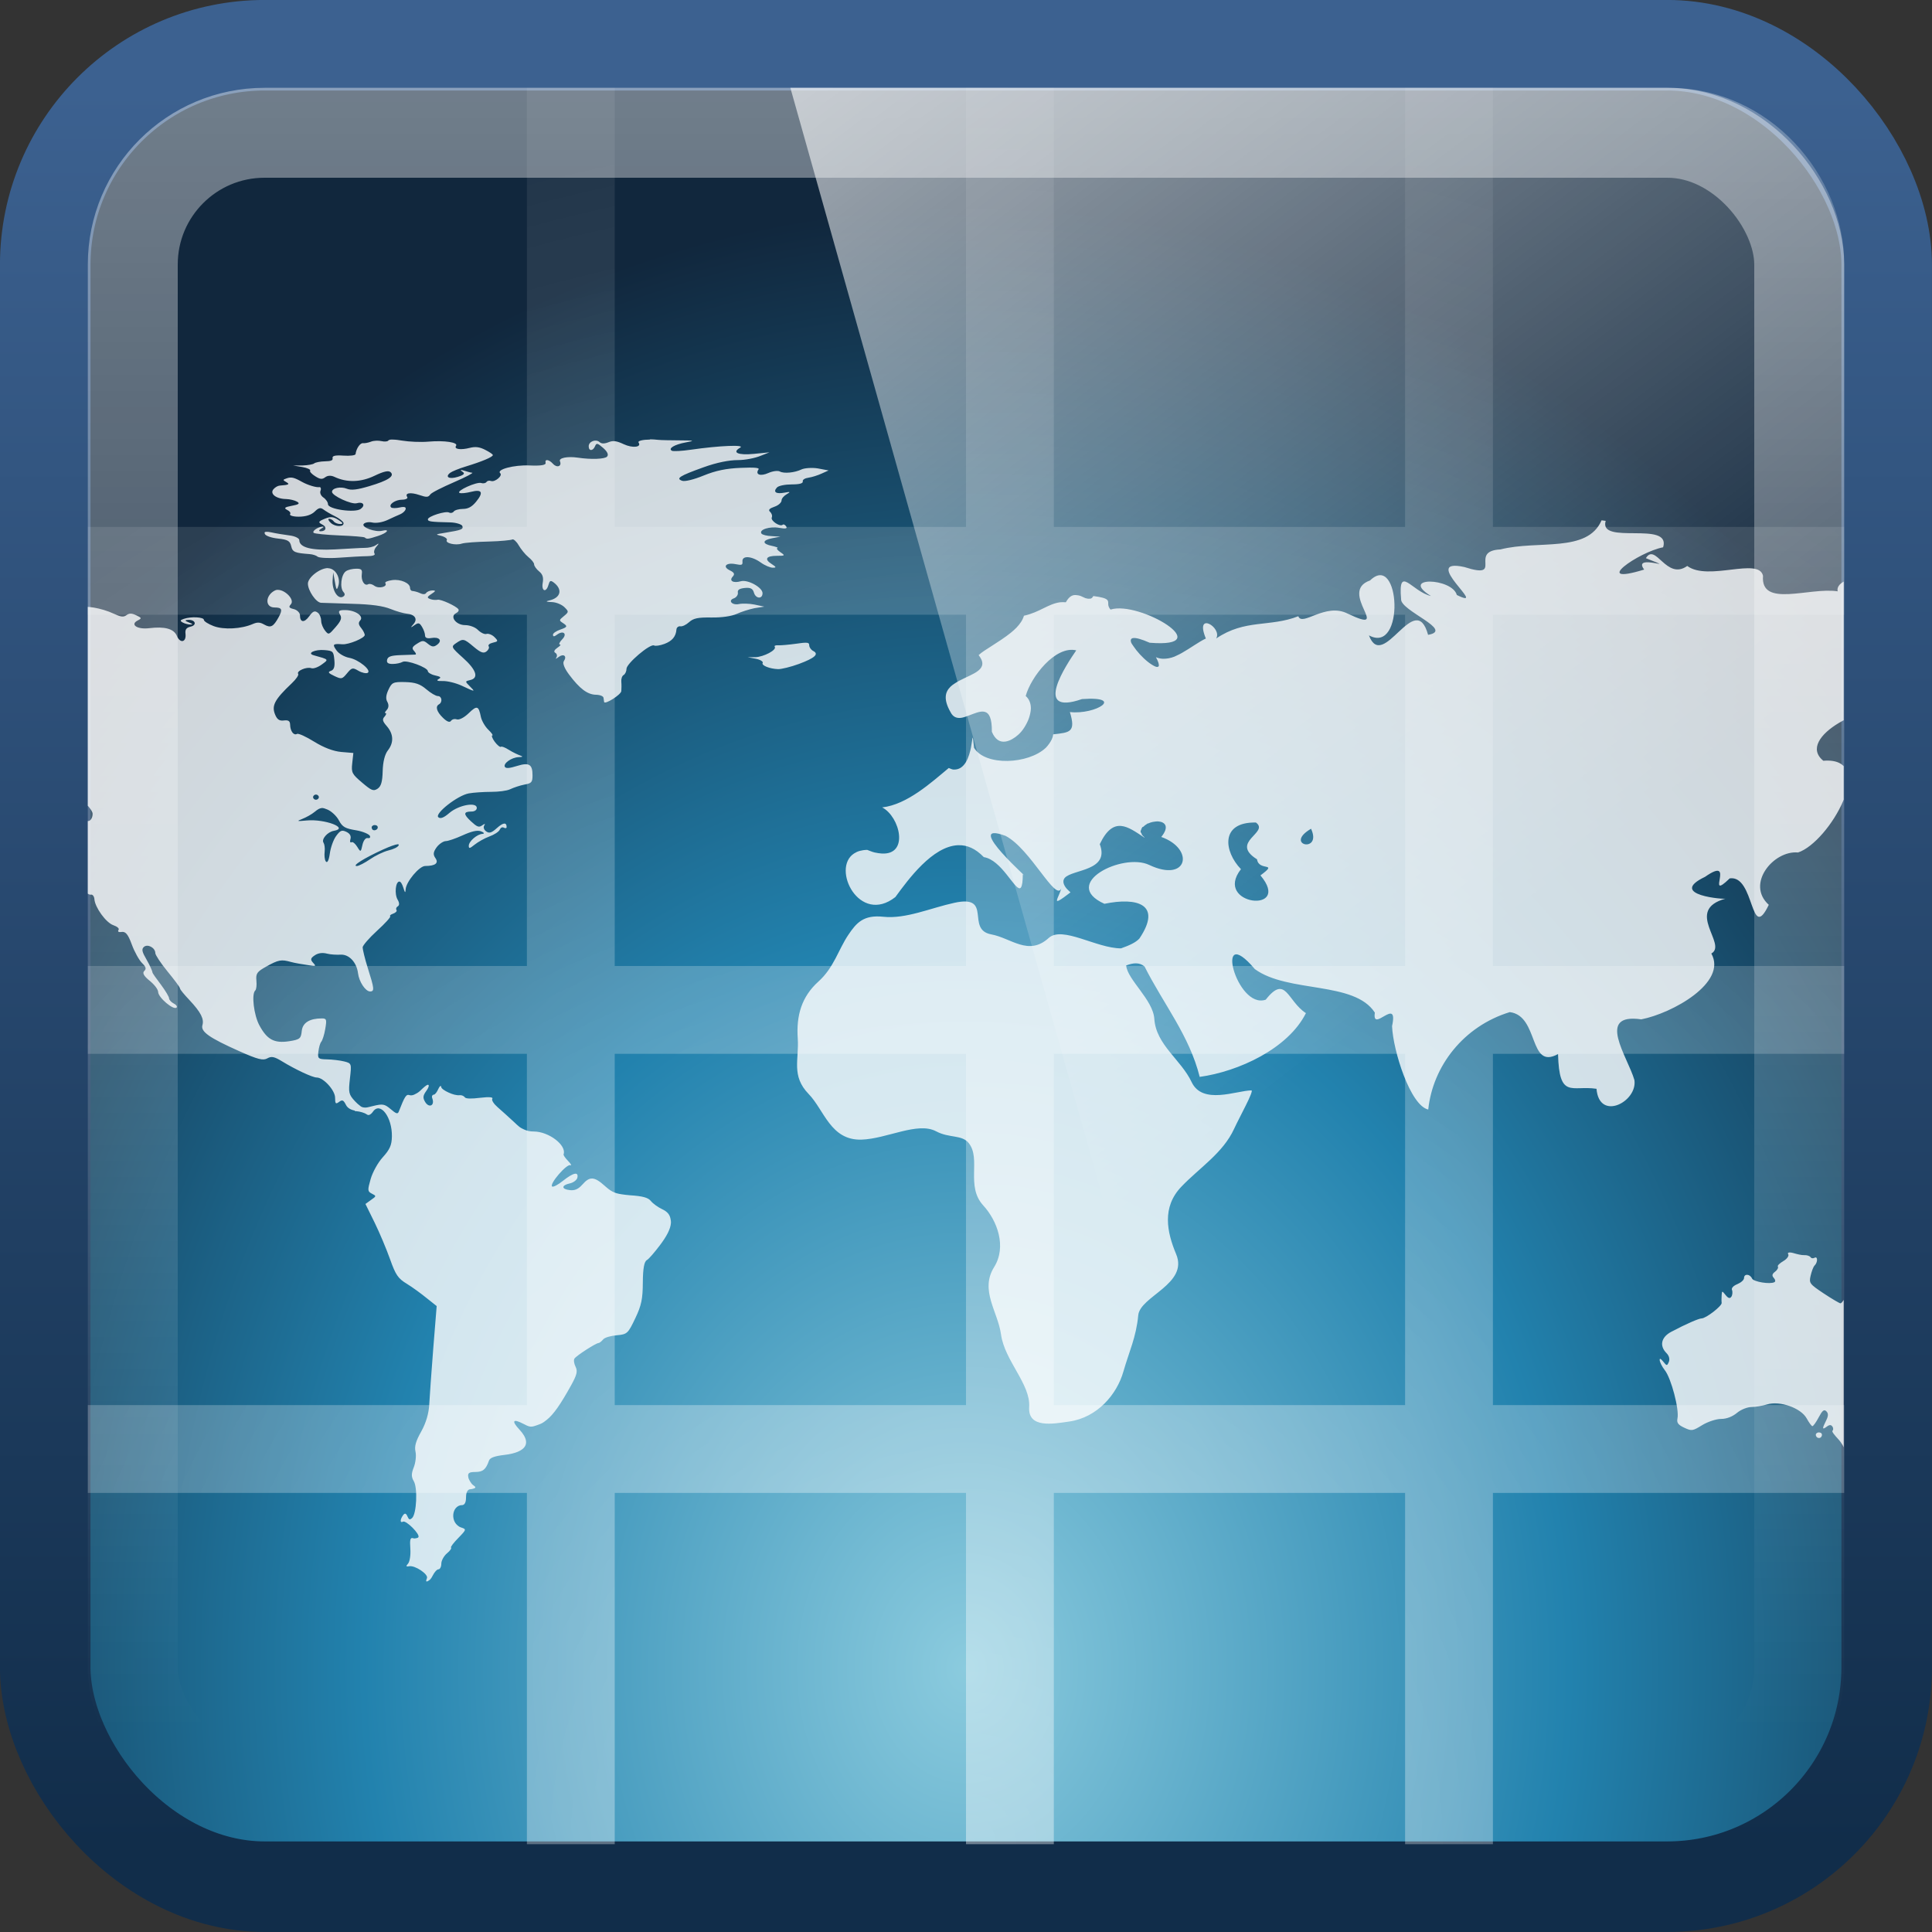
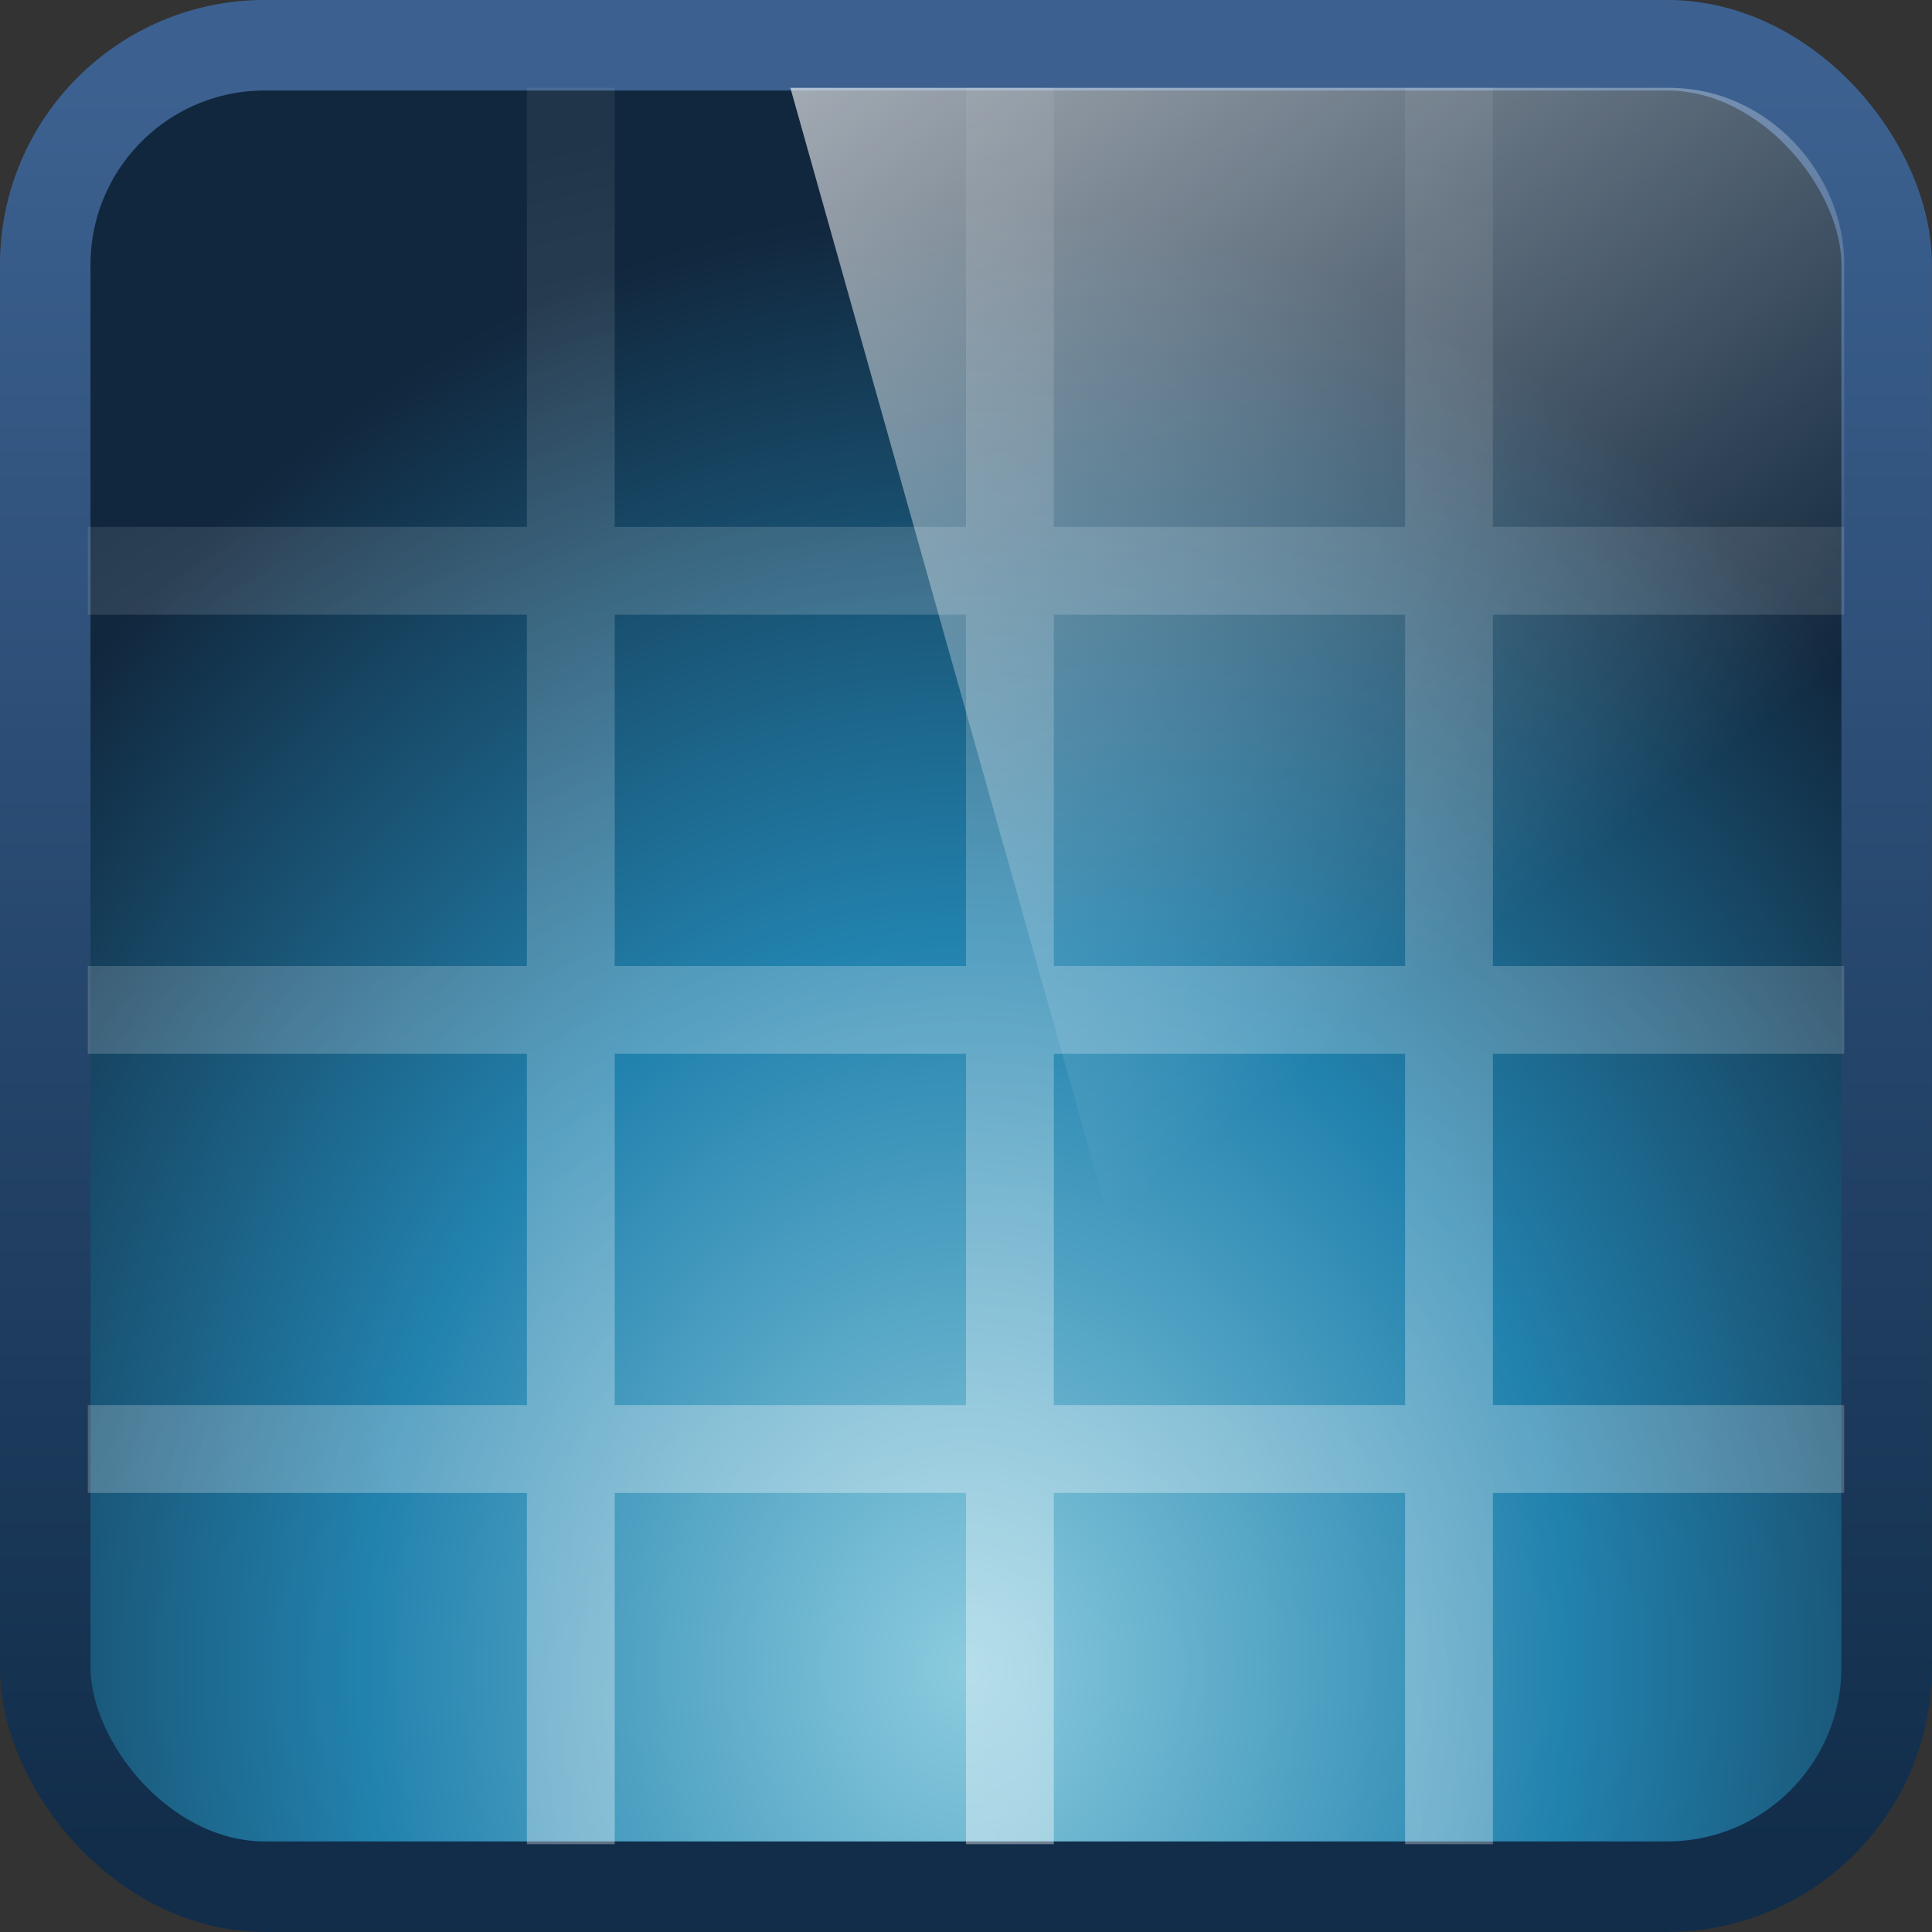
<svg xmlns="http://www.w3.org/2000/svg" xmlns:ns1="http://www.inkscape.org/namespaces/inkscape" xmlns:ns2="http://sodipodi.sourceforge.net/DTD/sodipodi-0.dtd" xmlns:xlink="http://www.w3.org/1999/xlink" width="22" height="22" id="svg4700" version="1.1" ns1:version="0.48.3.1 r9886" ns2:docname="web-browser.svg">
  <rect width="100%" height="100%" fill="#333333" stroke="none" />
  <defs id="defs4702">
    <linearGradient id="linearGradient4726">
      <stop style="stop-color:#ffffff;stop-opacity:0.673" offset="0" id="stop4728" />
      <stop style="stop-color:#ffffff;stop-opacity:0.108;" offset="1" id="stop4730" />
    </linearGradient>
    <filter id="filter3174" color-interpolation-filters="sRGB">
      <feGaussianBlur stdDeviation="1.71" id="feGaussianBlur3176" />
    </filter>
    <linearGradient gradientTransform="scale(1.006,0.994)" gradientUnits="userSpaceOnUse" id="ButtonShadow" y2="7.017" x2="45.448" y1="92.54" x1="45.448">
      <stop offset="0" style="stop-color:#000000;stop-opacity:1" id="stop3750" />
      <stop offset="1" style="stop-color:#000000;stop-opacity:0.588" id="stop3752" />
    </linearGradient>
    <filter id="filter3174-2" color-interpolation-filters="sRGB">
      <feGaussianBlur stdDeviation="1.71" id="feGaussianBlur3176-1" />
    </filter>
    <linearGradient gradientTransform="scale(1.006,0.994)" gradientUnits="userSpaceOnUse" id="ButtonShadow-9" y2="7.017" x2="45.448" y1="92.54" x1="45.448">
      <stop offset="0" style="stop-color:#000000;stop-opacity:1" id="stop3750-3" />
      <stop offset="1" style="stop-color:#000000;stop-opacity:0.588" id="stop3752-0" />
    </linearGradient>
    <linearGradient y2="25.487" y1="-5.714" x2="31.743" x1="8.211" id="linearGradient4594-3" gradientUnits="userSpaceOnUse">
      <stop id="stop37-5-1" stop-color="#fff" offset="0" />
      <stop id="stop39-0" stop-opacity="0" stop-color="#fff" offset="1" />
    </linearGradient>
    <linearGradient x1="45.448" y1="92.54" x2="45.448" y2="7.017" id="ButtonShadow-91" gradientUnits="userSpaceOnUse" gradientTransform="scale(1.006,0.994)">
      <stop id="stop3750-4" style="stop-color:#000000;stop-opacity:1" offset="0" />
      <stop id="stop3752-2" style="stop-color:#000000;stop-opacity:0.588" offset="1" />
    </linearGradient>
    <filter color-interpolation-filters="sRGB" id="filter3174-4">
      <feGaussianBlur id="feGaussianBlur3176-2" stdDeviation="1.71" />
    </filter>
    <linearGradient ns1:collect="always" xlink:href="#linearGradient4594-3" id="linearGradient4319" gradientUnits="userSpaceOnUse" gradientTransform="matrix(0.516,0,0,0.521,-0.139,23.877)" x1="8.211" y1="-5.714" x2="31.743" y2="25.487" />
    <linearGradient y2="40.857" x2="13.623" y1="3.836" x1="13.623" gradientTransform="matrix(0.999,0,0,1.035,-0.813,-0.395)" gradientUnits="userSpaceOnUse" id="linearGradient4146" xlink:href="#linearGradient4050-7" ns1:collect="always" />
    <clipPath id="clipPath4142" clipPathUnits="userSpaceOnUse">
      <rect width="38.976" height="38.976" ry="2" x="4.512" y="3.512" id="rect4144" style="opacity:0.5;color:#000000;fill:none;stroke:url(#linearGradient4146);stroke-width:1.024;stroke-linecap:butt;stroke-linejoin:miter;stroke-miterlimit:4;stroke-opacity:1;stroke-dasharray:none;stroke-dashoffset:0;marker:none;visibility:visible;display:inline;overflow:visible;enable-background:accumulate" rx="2" />
    </clipPath>
    <filter id="filter3174-3" color-interpolation-filters="sRGB">
      <feGaussianBlur stdDeviation="1.71" id="feGaussianBlur3176-4" />
    </filter>
    <linearGradient gradientTransform="scale(1.006,0.994)" gradientUnits="userSpaceOnUse" id="ButtonShadow-47" y2="7.017" x2="45.448" y1="92.54" x1="45.448">
      <stop offset="0" style="stop-color:#000000;stop-opacity:1" id="stop3750-8" />
      <stop offset="1" style="stop-color:#000000;stop-opacity:0.588" id="stop3752-96" />
    </linearGradient>
    <linearGradient x1="45.448" y1="92.54" x2="45.448" y2="7.017" id="ButtonShadow-4" gradientUnits="userSpaceOnUse" gradientTransform="scale(1.006,0.994)">
      <stop id="stop3750-7" style="stop-color:#000000;stop-opacity:1" offset="0" />
      <stop id="stop3752-9" style="stop-color:#000000;stop-opacity:0.588" offset="1" />
    </linearGradient>
    <filter color-interpolation-filters="sRGB" id="filter3174-9">
      <feGaussianBlur id="feGaussianBlur3176-7" stdDeviation="1.71" />
    </filter>
    <linearGradient id="linearGradient4050-7">
      <stop style="stop-color:#ffffff;stop-opacity:0.669;" offset="0" id="stop4052-6" />
      <stop style="stop-color:#ffffff;stop-opacity:0;" offset="1" id="stop4054-0" />
    </linearGradient>
    <linearGradient x1="45.448" y1="92.54" x2="45.448" y2="7.017" id="ButtonShadow-5" gradientUnits="userSpaceOnUse" gradientTransform="scale(1.006,0.994)">
      <stop id="stop3750-76" style="stop-color:#000000;stop-opacity:1" offset="0" />
      <stop id="stop3752-5" style="stop-color:#000000;stop-opacity:0.588" offset="1" />
    </linearGradient>
    <filter color-interpolation-filters="sRGB" id="filter3174-42">
      <feGaussianBlur id="feGaussianBlur3176-8" stdDeviation="1.71" />
    </filter>
    <linearGradient ns1:collect="always" xlink:href="#linearGradient4050-7-7" id="linearGradient4537-9" gradientUnits="userSpaceOnUse" gradientTransform="matrix(0.487,0,0,0.505,-0.624,25.069)" x1="13.623" y1="3.836" x2="13.623" y2="40.857" />
    <linearGradient id="linearGradient4050-7-7">
      <stop style="stop-color:#ffffff;stop-opacity:0.669;" offset="0" id="stop4052-6-8" />
      <stop style="stop-color:#ffffff;stop-opacity:0;" offset="1" id="stop4054-0-1" />
    </linearGradient>
    <radialGradient ns1:collect="always" xlink:href="#linearGradient4148-3" id="radialGradient4527-8" gradientUnits="userSpaceOnUse" gradientTransform="matrix(0.654,0,2.5358369e-8,0.793,0.722,30.328)" cx="15.723" cy="18.494" fx="15.723" fy="18.494" r="21" />
    <linearGradient id="linearGradient4148-3">
      <stop id="stop4150-5" offset="0" style="stop-color:#8bcbde;stop-opacity:1;" />
      <stop style="stop-color:#2282ae;stop-opacity:1;" offset="0.5" id="stop4814-8" />
      <stop id="stop4152-8" offset="1" style="stop-color:#11273d;stop-opacity:1;" />
    </linearGradient>
    <linearGradient ns1:collect="always" xlink:href="#linearGradient3801-4" id="linearGradient4529-5" gradientUnits="userSpaceOnUse" gradientTransform="matrix(0.999,0,0,1,25.82,14.899)" x1="-20.836" y1="12.103" x2="-20.836" y2="32.105" />
    <linearGradient id="linearGradient3801-4">
      <stop id="stop3803-5" offset="0" style="stop-color:#3c6190;stop-opacity:1;" />
      <stop id="stop3805-7" offset="1" style="stop-color:#112d4a;stop-opacity:1;" />
    </linearGradient>
    <radialGradient ns1:collect="always" xlink:href="#linearGradient4726" id="radialGradient4514-3" gradientUnits="userSpaceOnUse" cx="-14.802" cy="8.092" fx="-14.802" fy="8.092" r="20" gradientTransform="translate(25.802,38.908)" />
  </defs>
  <ns2:namedview id="base" pagecolor="#ffffff" bordercolor="#666666" borderopacity="1.0" ns1:pageopacity="0.0" ns1:pageshadow="2" ns1:zoom="15.208334" ns1:cx="19.116396" ns1:cy="15.365839" ns1:current-layer="layer1" showgrid="true" ns1:grid-bbox="true" ns1:document-units="px" ns1:window-width="973" ns1:window-height="888" ns1:window-x="36" ns1:window-y="21" ns1:window-maximized="0" ns1:snap-to-guides="false" ns1:snap-grids="true" showguides="true" ns1:guide-bbox="true">
    <ns1:grid type="xygrid" id="grid1021" empspacing="5" visible="true" enabled="true" snapvisiblegridlinesonly="true" />
  </ns2:namedview>
  <g id="layer1" ns1:label="Layer 1" ns1:groupmode="layer" transform="translate(0,-26)">
    <g id="layer2" style="display:none" transform="translate(5.204,-179.688)">
      <rect width="86" height="85" rx="6" ry="6" x="5" y="7" id="rect3745" style="opacity:0.9;fill:url(#ButtonShadow);fill-opacity:1;fill-rule:nonzero;stroke:none;filter:url(#filter3174)" />
    </g>
    <g id="layer4" transform="translate(5.204,-179.688)" />
    <rect style="color:#000000;fill:url(#radialGradient4527-8);fill-opacity:1;fill-rule:nonzero;stroke:url(#linearGradient4529-5);stroke-width:1.031;stroke-linecap:butt;stroke-linejoin:miter;stroke-miterlimit:4;stroke-opacity:1;stroke-dasharray:none;stroke-dashoffset:0;marker:none;visibility:visible;display:inline;overflow:visible;enable-background:accumulate" id="rect3874" width="20.969" height="20.969" x="0.515" y="26.515" ry="2.5" rx="2.5" />
    <g id="layer2-0" style="display:none" transform="translate(31.769,-169.234)">
      <rect width="86" height="85" rx="6" ry="6" x="5" y="7" id="rect3745-7" style="opacity:0.9;fill:url(#ButtonShadow-91);fill-opacity:1;fill-rule:nonzero;stroke:none;filter:url(#filter3174-4)" />
    </g>
    <g id="layer4-3" transform="translate(31.769,-169.234)" />
    <g id="layer2-1" style="display:none" transform="translate(87.894,-166.299)">
      <rect width="86" height="85" rx="6" ry="6" x="5" y="7" id="rect3745-1" style="opacity:0.9;fill:url(#ButtonShadow-9);fill-opacity:1;fill-rule:nonzero;stroke:none;filter:url(#filter3174-2)" />
    </g>
    <g id="layer4-8" transform="translate(87.894,-166.299)" />
-     <rect width="18.976" height="18.976" ry="1.5" x="1.512" y="27.512" id="rect4513" style="opacity:0.6;color:#000000;fill:none;stroke:url(#linearGradient4537-9);stroke-width:1.024;stroke-linecap:butt;stroke-linejoin:miter;stroke-miterlimit:4;stroke-opacity:1;stroke-dasharray:none;stroke-dashoffset:0;marker:none;visibility:visible;display:inline;overflow:visible;enable-background:accumulate" rx="1.5" />
    <path style="opacity:0.99;fill:url(#linearGradient4319)" ns1:connector-curvature="0" d="m 9,27 10,0 c 1.16,0 2,1.005 2,2 l 0,17 -6.653,0 z" id="path57-5" ns2:nodetypes="cssccc" />
    <g id="layer2-2" style="display:none" transform="translate(32.007,-165.779)">
      <rect width="86" height="85" rx="6" ry="6" x="5" y="7" id="rect3745-34" style="opacity:0.9;fill:url(#ButtonShadow-5);fill-opacity:1;fill-rule:nonzero;stroke:none;filter:url(#filter3174-42)" />
    </g>
    <g id="layer4-4" transform="translate(32.007,-165.779)" />
    <g id="layer2-1-2" style="display:none" transform="translate(92.441,-166.572)">
      <rect width="86" height="85" rx="6" ry="6" x="5" y="7" id="rect3745-3" style="opacity:0.9;fill:url(#ButtonShadow-47);fill-opacity:1;fill-rule:nonzero;stroke:none;filter:url(#filter3174-3)" />
    </g>
    <g id="layer4-0" transform="translate(92.441,-166.572)" />
    <g id="layer2-7" style="display:none" transform="translate(9,-137.786)">
      <rect width="86" height="85" rx="6" ry="6" x="5" y="7" id="rect3745-9" style="opacity:0.9;fill:url(#ButtonShadow-4);fill-opacity:1;fill-rule:nonzero;stroke:none;filter:url(#filter3174-9)" />
    </g>
    <g id="layer4-6" transform="translate(9,-137.786)" />
    <g transform="matrix(0.084,0,0,0.084,-3.974,30.636)" id="g5892" style="stroke:none" />
    <path style="opacity:0.6;color:#000000;fill:url(#radialGradient4514-3);fill-opacity:1;fill-rule:nonzero;stroke:none;stroke-width:1.1;marker:none;visibility:visible;display:inline;overflow:visible;enable-background:accumulate" d="m 6,27 0,5 -5,0 0,1 5,0 0,4 -5,0 0,1 5,0 0,4 -5,0 0,1 5,0 0,4 1,0 0,-4 4,0 0,4 1,0 0,-4 4,0 0,4 1,0 0,-4 4,0 0,-1 -4,0 0,-4 4,0 0,-1 -4,0 0,-4 4,0 0,-1 -4,0 0,-5 -1,0 0,5 -4,0 0,-5 -1,0 0,5 -4,0 0,-5 -1,0 z m 1,6 4,0 0,4 -4,0 0,-4 z m 5,0 4,0 0,4 -4,0 0,-4 z m -5,5 4,0 0,4 -4,0 0,-4 z m 5,0 4,0 0,4 -4,0 0,-4 z" id="rect4624" ns1:connector-curvature="0" />
-     <path style="opacity:0.8;fill:#ffffff;fill-opacity:1;stroke:none" d="m 11.246,9.925 c -0.035,0.002 -0.058,0.016 -0.064,0.025 -0.016,0.026 -0.087,0.03 -0.153,0.013 -0.066,-0.017 -0.171,-0.013 -0.229,0.013 -0.059,0.026 -0.141,0.044 -0.178,0.038 -0.065,-0.01 -0.152,0.135 -0.166,0.268 -0.003,0.033 -0.126,0.049 -0.268,0.038 -0.189,-0.014 -0.254,0.005 -0.242,0.064 0.011,0.053 -0.037,0.074 -0.166,0.076 -0.107,0.002 -0.219,0.028 -0.242,0.051 -0.023,0.023 -0.136,0.047 -0.255,0.051 l -0.217,0 0.204,0.038 c 0.116,0.021 0.195,0.065 0.178,0.089 -0.017,0.024 0.038,0.087 0.115,0.14 0.107,0.075 0.152,0.079 0.217,0.025 0.056,-0.047 0.13,-0.051 0.204,-0.013 0.282,0.148 0.59,0.135 0.892,-0.025 0.208,-0.111 0.312,-0.134 0.357,-0.089 0.097,0.097 -0.055,0.207 -0.472,0.344 -0.266,0.088 -0.4,0.107 -0.497,0.064 -0.141,-0.063 -0.331,-0.017 -0.331,0.076 0,0.096 0.433,0.317 0.548,0.28 0.142,-0.045 0.202,0.047 0.089,0.14 -0.124,0.103 -0.726,0.009 -0.726,-0.115 0,-0.05 -0.045,-0.123 -0.102,-0.166 -0.057,-0.043 -0.083,-0.115 -0.064,-0.166 0.019,-0.05 0.004,-0.096 -0.025,-0.089 -0.062,0.014 -0.254,-0.048 -0.382,-0.127 -0.18,-0.112 -0.242,-0.129 -0.344,-0.089 -0.089,0.034 -0.089,0.041 -0.013,0.089 0.088,0.056 0.07,0.072 -0.14,0.089 -0.042,0.003 -0.102,0.04 -0.14,0.089 -0.088,0.112 0.058,0.238 0.28,0.242 0.083,0.002 0.192,0.032 0.242,0.064 0.071,0.045 0.044,0.07 -0.115,0.102 -0.163,0.033 -0.181,0.058 -0.102,0.102 0.054,0.03 0.083,0.071 0.064,0.102 -0.02,0.032 0.059,0.064 0.191,0.064 0.159,0 0.283,-0.046 0.357,-0.127 0.084,-0.093 0.128,-0.103 0.191,-0.051 0.045,0.038 0.155,0.112 0.255,0.166 0.1,0.054 0.186,0.132 0.191,0.166 0.015,0.102 -0.18,0.101 -0.28,0 -0.052,-0.052 -0.072,-0.102 -0.038,-0.102 0.034,1e-6 0.081,0.03 0.102,0.064 0.021,0.033 0.085,0.064 0.14,0.064 0.078,10e-7 0.07,-0.026 -0.038,-0.102 -0.116,-0.081 -0.174,-0.086 -0.306,-0.025 -0.143,0.065 -0.146,0.087 -0.051,0.14 0.111,0.062 0.085,0.167 -0.038,0.166 -0.043,-5.72e-4 -0.042,-0.029 0.013,-0.064 0.05,-0.032 0.071,-0.051 0.038,-0.051 -0.099,0 -0.247,0.11 -0.204,0.153 0.022,0.022 0.283,0.051 0.574,0.064 0.29,0.013 0.544,0.034 0.561,0.051 0.043,0.043 0.067,0.043 0.293,-0.038 0.208,-0.075 0.279,-0.177 0.089,-0.127 -0.15,0.039 -0.458,-0.085 -0.408,-0.166 0.022,-0.036 0.11,-0.059 0.191,-0.038 0.087,0.022 0.229,-0.004 0.344,-0.064 0.107,-0.056 0.232,-0.118 0.28,-0.14 0.048,-0.023 0.1,-0.071 0.115,-0.115 0.019,-0.058 -0.019,-0.078 -0.127,-0.051 -0.083,0.021 -0.17,0.021 -0.191,0 -0.069,-0.069 0.09,-0.191 0.242,-0.191 0.081,0 0.134,-0.033 0.115,-0.064 -0.062,-0.1 0.069,-0.126 0.268,-0.051 0.159,0.06 0.198,0.058 0.242,-0.013 0.029,-0.047 0.275,-0.181 0.535,-0.306 0.26,-0.125 0.434,-0.228 0.395,-0.229 -0.039,-0.002 -0.117,-0.031 -0.178,-0.051 -0.082,-0.027 -0.099,-0.018 -0.038,0.025 0.062,0.044 0.04,0.078 -0.102,0.127 -0.195,0.068 -0.294,0.002 -0.166,-0.102 0.041,-0.033 0.194,-0.103 0.344,-0.153 0.361,-0.122 0.599,-0.234 0.599,-0.28 0,-0.021 -0.074,-0.075 -0.166,-0.127 -0.12,-0.069 -0.213,-0.088 -0.344,-0.051 -0.2,0.057 -0.36,0.036 -0.306,-0.051 0.051,-0.083 -0.255,-0.136 -0.612,-0.102 -0.173,0.017 -0.434,0.003 -0.586,-0.025 -0.076,-0.014 -0.148,-0.025 -0.204,-0.025 -0.014,-2.09e-4 -0.027,-7.33e-4 -0.038,0 z m 5.748,0 c -0.162,0.002 -0.283,0.031 -0.255,0.076 0.07,0.113 -0.134,0.14 -0.331,0.038 -0.147,-0.076 -0.229,-0.097 -0.331,-0.051 -0.093,0.042 -0.16,0.044 -0.204,0 -0.084,-0.084 -0.242,-0.016 -0.242,0.102 0,0.122 0.093,0.123 0.14,0 0.032,-0.083 0.052,-0.083 0.178,0.038 0.099,0.095 0.128,0.17 0.089,0.217 -0.05,0.06 -0.346,0.075 -0.65,0.025 -0.228,-0.037 -0.427,0.007 -0.395,0.089 0.047,0.123 -0.065,0.17 -0.153,0.064 -0.09,-0.109 -0.187,-0.128 -0.166,-0.025 0.011,0.053 -0.096,0.077 -0.357,0.064 -0.345,-0.017 -0.741,0.1 -0.65,0.191 0.06,0.06 -0.117,0.225 -0.204,0.191 -0.043,-0.017 -0.083,-0.005 -0.102,0.025 -0.019,0.03 -0.073,0.041 -0.115,0.025 -0.099,-0.038 -0.562,0.194 -0.484,0.242 0.033,0.02 0.151,0.004 0.255,-0.025 0.249,-0.071 0.284,0.014 0.115,0.242 -0.093,0.126 -0.178,0.178 -0.293,0.178 -0.092,10e-7 -0.183,0.03 -0.204,0.064 -0.021,0.034 -0.07,0.045 -0.102,0.025 -0.076,-0.047 -0.472,0.094 -0.472,0.166 0,0.056 0.062,0.065 0.497,0.076 0.13,0.004 0.254,0.048 0.268,0.089 0.028,0.083 -0.026,0.101 -0.382,0.166 -0.217,0.039 -0.225,0.041 -0.089,0.076 0.083,0.022 0.144,0.074 0.127,0.102 -0.045,0.077 0.192,0.14 0.331,0.089 0.067,-0.024 0.335,-0.044 0.599,-0.051 0.264,-0.007 0.497,-0.035 0.523,-0.051 0.026,-0.016 0.092,0.048 0.14,0.14 0.048,0.093 0.147,0.23 0.217,0.293 0.07,0.063 0.127,0.139 0.127,0.178 0,0.04 0.051,0.121 0.115,0.178 0.08,0.072 0.096,0.157 0.076,0.28 -0.032,0.204 0.076,0.248 0.127,0.051 0.028,-0.106 0.044,-0.122 0.115,-0.064 0.206,0.171 0.163,0.381 -0.102,0.446 -0.083,0.02 -0.065,0.033 0.064,0.038 0.103,0.004 0.225,0.066 0.28,0.127 0.094,0.104 0.1,0.114 -0.013,0.217 -0.114,0.103 -0.112,0.106 -0.013,0.178 0.097,0.071 0.089,0.095 -0.064,0.153 -0.091,0.035 -0.166,0.089 -0.166,0.127 0,0.05 0.025,0.053 0.089,0 0.141,-0.117 0.237,-0.021 0.115,0.115 -0.057,0.063 -0.081,0.126 -0.051,0.127 0.03,0.001 0.009,0.031 -0.051,0.076 -0.071,0.053 -0.093,0.102 -0.051,0.127 0.036,0.022 0.049,0.075 0.025,0.115 -0.027,0.046 -0.011,0.038 0.051,-0.013 0.11,-0.089 0.19,-0.02 0.115,0.102 -0.031,0.051 0.008,0.173 0.115,0.331 0.235,0.348 0.408,0.494 0.599,0.497 0.09,0.002 0.162,0.035 0.166,0.076 0.004,0.042 0.009,0.083 0.013,0.102 0.016,0.072 0.376,-0.18 0.382,-0.268 0.004,-0.051 0.006,-0.158 0,-0.229 -0.006,-0.072 0.016,-0.144 0.051,-0.166 0.035,-0.022 0.064,-0.091 0.064,-0.153 0,-0.13 0.527,-0.626 0.612,-0.574 0.031,0.019 0.134,0.001 0.229,-0.038 0.171,-0.071 0.256,-0.179 0.268,-0.357 0.003,-0.05 0.048,-0.085 0.089,-0.076 0.042,0.008 0.126,-0.037 0.191,-0.102 0.095,-0.095 0.193,-0.12 0.497,-0.115 0.235,0.004 0.45,-0.033 0.561,-0.089 0.099,-0.051 0.279,-0.114 0.395,-0.14 l 0.217,-0.038 -0.217,-0.051 c -0.116,-0.026 -0.273,-0.03 -0.344,-0.013 -0.153,0.037 -0.254,-0.087 -0.115,-0.14 0.053,-0.02 0.098,-0.086 0.089,-0.14 -0.011,-0.069 0.034,-0.101 0.153,-0.115 0.131,-0.015 0.179,0.018 0.204,0.115 0.04,0.153 0.191,0.163 0.191,0.013 0,-0.141 -0.329,-0.343 -0.484,-0.293 -0.165,0.052 -0.266,-0.01 -0.178,-0.115 0.052,-0.062 0.033,-0.101 -0.064,-0.153 -0.173,-0.092 -0.081,-0.199 0.127,-0.153 0.138,0.03 0.16,0.024 0.153,-0.064 -0.013,-0.153 0.2,-0.14 0.408,0.025 0.094,0.075 0.213,0.127 0.268,0.127 0.077,0 0.079,-0.016 -0.025,-0.089 -0.172,-0.12 -0.129,-0.204 0.115,-0.204 0.18,0 0.188,-0.005 0.076,-0.089 -0.065,-0.049 -0.097,-0.097 -0.064,-0.102 0.004,-6.12e-4 -0.002,-0.012 0,-0.013 -0.021,-0.009 -0.066,-0.028 -0.115,-0.038 -0.232,-0.05 -0.23,-0.142 0,-0.191 l 0.178,-0.038 -0.191,-0.013 c -0.106,-0.004 -0.21,-0.032 -0.229,-0.064 -0.059,-0.096 0.187,-0.182 0.395,-0.14 0.146,0.029 0.187,0.017 0.153,-0.038 -0.025,-0.041 -0.059,-0.056 -0.076,-0.038 -0.059,0.059 -0.273,-0.099 -0.242,-0.178 0.017,-0.043 -0.002,-0.104 -0.038,-0.14 -0.047,-0.047 -0.014,-0.083 0.102,-0.127 0.089,-0.034 0.153,-0.104 0.153,-0.153 0,-0.049 0.056,-0.116 0.115,-0.153 0.09,-0.057 0.082,-0.066 -0.051,-0.038 -0.188,0.039 -0.258,-0.016 -0.166,-0.127 0.038,-0.045 0.184,-0.076 0.331,-0.076 0.177,0 0.252,-0.027 0.242,-0.076 -0.008,-0.041 0.052,-0.078 0.127,-0.089 0.076,-0.012 0.208,-0.058 0.293,-0.102 l 0.153,-0.076 -0.242,-0.051 c -0.133,-0.023 -0.296,-0.007 -0.357,0.025 -0.153,0.082 -0.393,0.108 -0.484,0.051 -0.042,-0.026 -0.155,-0.011 -0.255,0.038 -0.177,0.088 -0.296,0.038 -0.217,-0.089 0.026,-0.042 -0.097,-0.052 -0.395,-0.038 -0.324,0.015 -0.554,0.067 -0.828,0.191 -0.216,0.098 -0.412,0.15 -0.472,0.127 -0.149,-0.057 -0.056,-0.121 0.472,-0.331 0.299,-0.12 0.571,-0.178 0.765,-0.178 0.165,0 0.385,-0.051 0.497,-0.102 l 0.204,-0.089 -0.344,0.038 c -0.358,0.038 -0.496,-0.033 -0.306,-0.153 0.121,-0.076 -0.453,-0.052 -1.096,0.051 -0.198,0.032 -0.391,0.044 -0.421,0.025 -0.09,-0.056 0.061,-0.154 0.306,-0.204 0.21,-0.043 0.204,-0.049 -0.127,-0.051 -0.2,-0.001 -0.418,-0.005 -0.484,-0.013 -0.061,-0.007 -0.125,-0.013 -0.178,-0.013 z m 21.119,1.988 c -0.316,0.807 -1.408,0.479 -2.243,0.714 -0.727,0.039 0.103,0.754 -0.803,0.433 -1.018,-0.247 0.578,1.091 -0.166,0.688 -0.103,-0.425 -1.289,-0.462 -0.574,0.025 -0.429,-0.111 -0.731,-0.791 -0.663,0.076 -0.021,0.287 1.191,0.764 0.599,0.879 -0.285,-1.152 -1,0.934 -1.313,0.013 0.805,0.481 0.697,-2.072 0.025,-1.351 -0.729,0.281 0.533,1.358 -0.497,0.816 -0.494,-0.28 -1.009,0.328 -1.096,0.064 -0.63,0.275 -1.181,0.064 -1.823,0.548 0.144,-0.269 -0.487,-0.691 -0.229,0 -0.157,0.082 -0.344,0.238 -0.535,0.357 -0.038,0.024 -0.076,0.044 -0.115,0.064 -0.009,0.004 -0.017,0.009 -0.025,0.013 -0.009,0.004 -0.017,0.009 -0.025,0.013 -0.084,0.036 -0.173,0.054 -0.255,0.051 -0.051,-0.002 -0.103,-0.015 -0.153,-0.038 0.051,0.106 0.069,0.17 0.064,0.204 -1.35e-4,0.003 4.08e-4,0.01 0,0.013 -0.01,0.023 -0.039,0.03 -0.076,0.013 -0.043,-0.019 -0.105,-0.062 -0.166,-0.115 -0.121,-0.106 -0.246,-0.259 -0.319,-0.382 -0.018,-0.031 -0.042,-0.063 -0.051,-0.089 -0.045,-0.129 0.041,-0.179 0.408,0 1.549,0.14 -0.229,-1.04 -0.867,-0.816 -0.02,-0.021 -0.03,-0.045 -0.038,-0.064 -0.008,-0.019 -0.011,-0.035 -0.013,-0.051 -0.009,-0.098 0.049,-0.164 -0.331,-0.217 -0.014,0.02 -0.023,0.041 -0.038,0.051 -0.008,0.005 -0.017,0.01 -0.025,0.013 -0.009,0.004 -0.016,-0.001 -0.025,0 -0.013,0.002 -0.024,0.002 -0.038,0 -0.015,-0.003 -0.035,-0.007 -0.051,-0.013 -0.031,-0.013 -0.069,-0.037 -0.102,-0.051 -0.035,-0.015 -0.078,-0.024 -0.115,-0.025 -0.004,-1.38e-4 -0.009,-1.29e-4 -0.013,0 -0.069,0.002 -0.136,0.043 -0.204,0.178 -0.043,-0.003 -0.089,-0.005 -0.127,0 -0.265,0.038 -0.449,0.244 -0.803,0.331 -0.03,0.113 -0.09,0.204 -0.166,0.293 -0.038,0.044 -0.083,0.087 -0.127,0.127 -0.135,0.121 -0.285,0.225 -0.433,0.331 -0.099,0.071 -0.204,0.14 -0.28,0.217 0.028,0.04 0.051,0.081 0.064,0.115 0.115,0.303 -0.327,0.38 -0.599,0.586 -0.033,0.025 -0.063,0.047 -0.089,0.076 -0.124,0.134 -0.158,0.317 0,0.625 0.057,0.128 0.144,0.156 0.242,0.14 0.049,-0.008 0.101,-0.03 0.153,-0.051 0.261,-0.105 0.529,-0.283 0.523,0.395 0.073,0.193 0.176,0.257 0.293,0.242 0.029,-0.004 0.059,-0.012 0.089,-0.025 0.09,-0.039 0.19,-0.117 0.268,-0.217 0.051,-0.066 0.091,-0.138 0.127,-0.217 0.037,-0.079 0.062,-0.162 0.076,-0.242 0.007,-0.04 0.013,-0.076 0.013,-0.115 2.89e-4,-0.116 -0.035,-0.231 -0.115,-0.306 0.115,-0.468 0.658,-1.246 1.122,-1.122 -0.212,0.34 -0.988,1.626 0.127,1.198 0.966,-0.077 0.309,0.391 -0.268,0.319 0.138,0.501 -0.004,0.502 -0.37,0.548 -0.009,0.086 -0.044,0.159 -0.089,0.229 -0.023,0.035 -0.047,0.071 -0.076,0.102 -0.387,0.405 -1.343,0.457 -1.593,0 -0.075,-0.797 0.052,0.574 -0.459,0.535 -0.034,-0.003 -0.062,-0.022 -0.102,-0.038 -0.384,0.353 -0.922,0.9 -1.478,0.969 0.395,0.228 0.604,1.178 -0.013,1.134 -0.044,-0.003 -0.1,-0.012 -0.153,-0.025 -0.053,-0.014 -0.104,-0.038 -0.166,-0.064 -0.061,3.57e-4 -0.117,0.011 -0.166,0.025 -0.048,0.014 -0.091,0.038 -0.127,0.064 -0.51,0.367 0.119,1.767 0.918,1.071 0.29,-0.44 0.824,-1.248 1.389,-1.275 0.004,-1.1e-4 0.009,3.3e-5 0.013,0 0.19,-0.005 0.372,0.078 0.561,0.293 0.393,0.068 0.681,0.803 0.803,0.765 0.01,-0.003 0.018,-0.011 0.025,-0.025 0.023,-0.044 0.037,-0.141 0.038,-0.319 0.288,0.272 -1.395,-1.357 -0.382,-0.943 0.554,0.32 1.12,1.642 1.236,1.287 -0.039,0.181 -0.172,0.377 -0.038,0.293 0.045,-0.028 0.124,-0.09 0.242,-0.191 -0.041,-0.044 -0.078,-0.079 -0.102,-0.115 -0.073,-0.107 -0.066,-0.187 -0.025,-0.242 0.175,-0.214 1.005,-0.165 0.777,-0.828 0.305,-0.716 0.632,-0.421 0.969,-0.178 0.005,0.004 0.008,0.009 0.013,0.013 0.003,0.002 0.01,-0.002 0.013,0 -0.026,-0.027 -0.051,-0.051 -0.064,-0.076 -0.002,-0.004 0.002,-0.009 0,-0.013 -0.009,-0.02 -0.023,-0.033 -0.025,-0.051 -4.07e-4,-0.004 1.6e-4,-0.009 0,-0.013 -8.15e-4,-0.014 0.01,-0.025 0.013,-0.038 0.003,-0.014 0.006,-0.025 0.013,-0.038 0.004,-0.007 0.008,-0.018 0.013,-0.025 0.005,-0.007 0.02,-0.006 0.025,-0.013 0.022,-0.024 0.045,-0.046 0.076,-0.064 0.005,-0.003 0.007,-0.01 0.013,-0.013 0.003,-0.002 0.009,0.002 0.013,0 0.033,-0.016 0.066,-0.03 0.102,-0.038 0.042,-0.008 0.089,-0.016 0.127,-0.013 0.149,0.014 0.249,0.129 0.064,0.382 0.75,0.295 0.588,1.137 -0.268,0.688 -0.585,-0.309 -1.983,0.462 -0.994,0.956 0.734,-0.168 1.287,0.014 0.777,0.854 -0.084,0.102 -0.233,0.173 -0.408,0.242 -0.544,2.62e-4 -1.302,-0.561 -1.606,-0.255 -0.449,0.452 -0.831,0.002 -1.275,-0.089 -0.576,-0.118 0.045,-0.984 -0.816,-0.777 -0.529,0.127 -1.078,0.403 -1.58,0.344 -0.439,-0.052 -0.597,0.148 -0.777,0.446 -0.219,0.36 -0.318,0.803 -0.663,1.147 -0.375,0.375 -0.494,0.836 -0.459,1.402 0.032,0.517 -0.15,0.916 0.242,1.364 0.347,0.396 0.487,1.145 1.173,1.122 0.562,-0.019 1.246,-0.447 1.657,-0.204 0.295,0.174 0.574,0.076 0.726,0.293 0.275,0.389 -0.073,1.055 0.319,1.529 0.312,0.377 0.525,1.014 0.242,1.517 -0.322,0.571 0.083,1.094 0.153,1.657 0.08,0.645 0.658,1.222 0.625,1.784 -0.032,0.532 0.533,0.415 0.892,0.357 0.625,-0.101 1.055,-0.67 1.198,-1.224 0.127,-0.492 0.286,-0.851 0.331,-1.389 0.04,-0.469 1.12,-0.769 0.841,-1.504 -0.206,-0.544 -0.319,-1.154 0.115,-1.657 0.403,-0.468 0.925,-0.827 1.173,-1.427 0.113,-0.274 0.451,-0.944 0.382,-0.943 -0.334,0.006 -1.085,0.363 -1.326,-0.204 -0.234,-0.551 -0.791,-0.917 -0.828,-1.555 -0.028,-0.47 -0.598,-0.964 -0.625,-1.313 0.153,-0.066 0.293,-0.082 0.408,0.025 0.416,0.918 0.995,1.696 1.224,2.715 0.863,-0.132 1.964,-0.695 2.358,-1.568 -0.415,-0.296 -0.444,-0.963 -0.892,-0.331 -0.655,0.253 -1.163,-1.958 -0.242,-0.752 0.738,0.596 2.209,0.287 2.664,1.071 -0.07,0.523 0.531,-0.426 0.382,0.331 0.021,0.604 0.406,1.956 0.803,2.052 0.101,-1.067 0.783,-2.048 1.81,-2.396 0.656,0.09 0.412,1.434 1.071,1.032 0.027,1.12 0.304,0.762 0.854,0.854 0.06,0.812 0.916,0.316 0.841,-0.217 -0.154,-0.582 -0.86,-1.653 0.153,-1.491 0.683,-0.147 1.917,-0.901 1.555,-1.619 0.369,-0.227 -0.617,-1.068 0.319,-1.351 0.014,0.028 -1.317,-0.08 -0.459,-0.535 0.711,-0.551 -0.019,0.646 0.548,0.038 0.56,-0.091 0.452,1.611 0.867,0.65 -0.515,-0.515 0.108,-1.344 0.65,-1.287 0.694,-0.254 1.785,-2.365 0.561,-2.256 -0.637,-0.569 1.01,-1.501 1.67,-1.249 0.741,0.201 0.97,-0.19 1.568,-0.574 0.464,-0.009 -0.112,0.621 0.548,0.089 0.662,-0.64 -0.435,0.76 -0.803,0.867 -0.48,0.33 -0.301,2.022 0.306,1.007 0.157,-0.488 0.65,-0.634 0.382,-1.211 0.486,-0.775 1.495,-0.246 2.179,-0.879 0.942,0.14 -0.756,-0.955 0.395,-0.599 0.131,-0.937 1.102,0.696 1.313,-0.153 0.68,-0.393 -0.551,-0.241 -0.497,-0.344 -0.567,-0.824 -2.059,-0.872 -2.422,-0.535 -0.989,-0.019 -1.555,-0.565 -2.511,-0.51 -0.285,-0.304 -0.579,-0.346 -0.956,-0.191 0.286,-0.396 -0.934,-0.287 -0.854,0.115 -0.627,-0.108 -1.717,0.415 -1.657,-0.382 -0.092,-0.467 -1.215,0.142 -1.682,-0.242 -0.464,0.367 -0.702,-0.586 -0.918,-0.191 0.818,0.359 -0.324,-0.14 -0.038,0.28 -1.208,0.41 -0.119,-0.436 0.421,-0.548 0.184,-0.666 -1.442,-0.04 -1.275,-0.65 l -0.089,-0.013 z M 8.48,12.194 c -0.041,1.72e-4 -0.052,0.01 -0.038,0.051 0.016,0.048 0.141,0.097 0.293,0.115 0.225,0.026 0.267,0.064 0.293,0.191 0.029,0.146 0.092,0.165 0.408,0.191 0.072,0.006 0.151,0.036 0.178,0.064 0.028,0.028 0.239,0.044 0.472,0.025 0.233,-0.019 0.514,-0.037 0.625,-0.038 0.123,-0.001 0.19,-0.025 0.166,-0.064 -0.021,-0.035 -0.006,-0.109 0.038,-0.166 0.07,-0.089 0.066,-0.099 -0.013,-0.038 -0.05,0.039 -0.159,0.065 -0.242,0.064 -0.083,-10e-4 -0.38,0.022 -0.663,0.038 -0.527,0.03 -0.79,-0.048 -0.79,-0.229 0,-0.043 -0.089,-0.097 -0.217,-0.115 -0.125,-0.017 -0.312,-0.052 -0.408,-0.076 -0.05,-0.013 -0.078,-0.013 -0.102,-0.013 z m 1.364,0.892 c -0.182,0 -0.446,0.232 -0.446,0.382 0,0.172 0.182,0.467 0.293,0.472 0.051,0.002 0.368,0.015 0.701,0.025 0.42,0.013 0.673,0.052 0.841,0.127 0.133,0.06 0.297,0.109 0.357,0.115 0.184,0.018 0.25,0.132 0.153,0.255 -0.077,0.098 -0.066,0.097 0.025,0.025 0.087,-0.068 0.111,-0.052 0.166,0.051 0.036,0.066 0.064,0.156 0.064,0.204 0,0.058 0.043,0.082 0.14,0.064 0.177,-0.034 0.252,0.063 0.127,0.166 -0.074,0.061 -0.116,0.054 -0.204,-0.025 -0.098,-0.089 -0.119,-0.086 -0.242,0 -0.107,0.075 -0.12,0.111 -0.064,0.178 0.039,0.047 0.055,0.087 0.025,0.089 -0.029,0.003 -0.182,0.007 -0.331,0.013 -0.205,0.008 -0.278,0.035 -0.293,0.115 -0.015,0.077 0.026,0.103 0.127,0.102 0.077,-5.3e-4 0.172,-0.023 0.217,-0.051 0.088,-0.055 0.561,0.138 0.561,0.229 0,0.029 0.063,0.079 0.153,0.102 0.124,0.031 0.154,0.049 0.089,0.089 -0.059,0.037 -0.04,0.055 0.089,0.051 0.102,-0.003 0.291,0.048 0.421,0.115 0.305,0.159 0.309,0.157 0.178,0.013 -0.109,-0.12 -0.106,-0.122 0.013,-0.153 0.194,-0.051 0.13,-0.255 -0.166,-0.548 -0.257,-0.255 -0.266,-0.273 -0.153,-0.357 0.158,-0.118 0.171,-0.12 0.395,0.089 0.152,0.142 0.216,0.168 0.28,0.115 0.045,-0.038 0.071,-0.096 0.051,-0.127 -0.02,-0.032 0.018,-0.071 0.089,-0.089 0.121,-0.032 0.13,-0.038 0.038,-0.14 -0.054,-0.06 -0.138,-0.092 -0.178,-0.076 -0.041,0.016 -0.13,-0.034 -0.191,-0.102 -0.062,-0.068 -0.186,-0.115 -0.28,-0.115 -0.203,0 -0.348,-0.212 -0.204,-0.293 0.049,-0.027 0.074,-0.069 0.051,-0.102 -0.054,-0.077 -0.387,-0.247 -0.459,-0.229 -0.03,0.007 -0.1,0.008 -0.153,-0.013 -0.085,-0.033 -0.09,-0.052 0.013,-0.127 0.098,-0.072 0.108,-0.089 0.025,-0.089 -0.054,0 -0.12,0.03 -0.14,0.064 -0.023,0.038 -0.077,0.034 -0.14,0 -0.056,-0.03 -0.132,-0.048 -0.166,-0.051 -0.033,-0.003 -0.051,-0.041 -0.051,-0.076 0,-0.118 -0.209,-0.219 -0.395,-0.191 -0.101,0.015 -0.171,0.047 -0.153,0.076 0.054,0.088 -0.147,0.143 -0.242,0.064 -0.048,-0.04 -0.108,-0.058 -0.14,-0.038 -0.082,0.051 -0.161,-0.092 -0.14,-0.255 0.014,-0.108 -0.017,-0.129 -0.127,-0.127 -0.077,0.001 -0.179,0.023 -0.229,0.064 -0.105,0.085 -0.137,0.406 -0.051,0.51 0.038,0.046 0.035,0.085 -0.013,0.115 -0.111,0.068 -0.239,-0.152 -0.229,-0.395 l 0.013,-0.204 0.038,0.229 c 0.032,0.208 0.042,0.224 0.076,0.102 0.057,-0.201 -0.067,-0.433 -0.229,-0.433 z M 8.735,13.621 c -0.023,-6.12e-4 -0.044,0.002 -0.064,0.013 -0.221,0.118 -0.232,0.421 -0.013,0.421 0.164,1e-6 0.185,0.05 0.089,0.242 -0.115,0.23 -0.173,0.269 -0.319,0.178 -0.09,-0.057 -0.149,-0.064 -0.255,-0.013 -0.251,0.122 -0.642,0.145 -0.867,0.051 -0.116,-0.049 -0.217,-0.118 -0.217,-0.153 0,-0.07 -0.287,-0.087 -0.446,-0.025 -0.08,0.031 -0.09,0.048 -0.025,0.089 0.044,0.028 0.129,0.053 0.178,0.051 0.06,-0.002 0.042,-0.017 -0.038,-0.051 -0.099,-0.042 -0.096,-0.06 -0.013,-0.064 0.156,-0.006 0.196,0.128 0.051,0.166 -0.094,0.025 -0.127,0.066 -0.115,0.178 0.022,0.206 -0.118,0.244 -0.191,0.051 -0.068,-0.18 -0.274,-0.236 -0.612,-0.191 -0.272,0.037 -0.436,-0.09 -0.255,-0.191 0.094,-0.053 0.084,-0.062 -0.038,-0.127 -0.1,-0.054 -0.155,-0.051 -0.217,0 -0.063,0.052 -0.128,0.041 -0.28,-0.038 -0.266,-0.139 -0.662,-0.215 -0.752,-0.14 -0.048,0.039 -0.133,0.025 -0.255,-0.038 -0.171,-0.088 -0.197,-0.086 -0.382,0.025 -0.488,0.293 -0.671,0.374 -0.726,0.319 -0.036,-0.036 0.041,-0.118 0.204,-0.217 0.143,-0.086 0.232,-0.152 0.191,-0.153 -0.041,-0.001 -0.173,0.05 -0.28,0.115 -0.156,0.095 -0.205,0.11 -0.28,0.051 -0.079,-0.061 -0.082,-0.063 -0.025,0.013 0.083,0.112 0.152,0.46 0.102,0.51 -0.066,0.066 -0.204,-0.095 -0.204,-0.242 0,-0.079 -0.026,-0.15 -0.051,-0.153 C 2.529,14.287 2.397,14.248 2.146,14.157 2,14.104 1.815,14.055 1.738,14.055 c -0.077,10e-7 -0.147,-0.021 -0.166,-0.051 -0.018,-0.03 -0.207,-0.061 -0.408,-0.064 -0.201,-0.003 -0.419,-0.029 -0.484,-0.064 -0.082,-0.044 -0.151,-0.042 -0.229,0 -0.085,0.046 -0.136,0.041 -0.191,-0.025 -0.041,-0.049 -0.148,-0.089 -0.242,-0.089 -0.094,0 -0.195,-0.042 -0.217,-0.076 -0.027,-0.044 -0.059,-0.033 -0.115,0.013 -0.055,0.045 -0.088,0.043 -0.115,0 -0.025,-0.041 -0.095,-0.025 -0.191,0.038 -0.081,0.053 -0.152,0.067 -0.153,0.038 -4.078e-4,-0.029 -0.021,-0.01 -0.051,0.038 -0.03,0.048 -0.126,0.103 -0.217,0.115 -0.091,0.012 -0.215,0.083 -0.28,0.166 -0.065,0.083 -0.136,0.145 -0.153,0.127 -0.017,-0.017 -0.108,0.002 -0.204,0.051 l -0.178,0.089 0.191,0.166 c 0.187,0.161 0.374,0.269 0.497,0.28 0.109,0.01 0.1,0.156 -0.013,0.217 -0.082,0.044 -0.149,0.036 -0.268,-0.025 -0.108,-0.056 -0.214,-0.074 -0.28,-0.038 -0.056,0.03 -0.15,0.08 -0.217,0.102 -0.117,0.039 -0.118,0.039 0.013,0.089 0.081,0.031 0.121,0.089 0.102,0.14 -0.05,0.131 0.519,0.178 0.612,0.051 0.09,-0.123 0.191,-0.058 0.178,0.115 -0.01,0.132 -0.315,0.371 -0.408,0.319 -0.024,-0.013 -0.096,0.033 -0.166,0.102 -0.088,0.088 -0.117,0.162 -0.089,0.255 0.062,0.204 0.224,0.35 0.344,0.319 0.06,-0.016 0.137,0.012 0.166,0.064 0.071,0.127 0.457,0.257 0.574,0.191 0.126,-0.071 0.172,0.034 0.102,0.217 -0.065,0.171 -0.297,0.343 -0.637,0.484 -0.13,0.054 -0.22,0.111 -0.204,0.127 0.029,0.029 0.347,-0.1 0.535,-0.217 0.05,-0.031 0.188,-0.101 0.306,-0.166 0.247,-0.134 0.601,-0.482 0.561,-0.548 -0.015,-0.024 0.014,-0.086 0.064,-0.127 0.05,-0.041 0.089,-0.111 0.089,-0.153 0,-0.12 0.176,-0.224 0.293,-0.178 0.101,0.039 0.101,0.041 0,0.115 -0.092,0.068 -0.149,0.28 -0.076,0.28 0.134,1e-6 0.346,-0.133 0.319,-0.204 -0.059,-0.153 0.208,-0.264 0.306,-0.127 0.076,0.107 0.332,0.193 0.65,0.229 0.17,0.02 0.438,0.11 0.599,0.191 0.198,0.1 0.321,0.129 0.37,0.089 0.05,-0.041 0.097,-0.016 0.166,0.089 0.054,0.083 0.102,0.17 0.102,0.191 0,0.062 0.261,0.265 0.344,0.268 0.128,0.003 0.277,0.406 0.191,0.523 -0.03,0.041 0.004,0.083 0.102,0.127 0.156,0.071 0.161,0.085 0.051,0.217 -0.061,0.074 -0.071,0.091 -0.025,0.051 0.115,-0.101 0.335,0.015 0.242,0.127 -0.076,0.091 -0.018,0.166 0.127,0.166 0.152,0 0.663,0.5 0.663,0.65 -4.1e-6,0.144 -0.096,0.233 -0.153,0.14 -0.084,-0.136 -0.121,-0.054 -0.127,0.306 -0.004,0.208 -0.014,0.552 -0.025,0.752 -0.021,0.379 0.13,0.817 0.268,0.79 0.037,-0.007 0.072,0.043 0.076,0.115 0.014,0.199 0.256,0.575 0.421,0.637 0.081,0.031 0.137,0.079 0.115,0.115 -0.024,0.039 -0.004,0.063 0.064,0.051 0.088,-0.015 0.143,0.045 0.229,0.306 0.06,0.183 0.165,0.39 0.229,0.459 0.084,0.09 0.099,0.143 0.051,0.191 -0.048,0.048 -0.021,0.121 0.115,0.242 0.103,0.092 0.189,0.211 0.191,0.28 0.004,0.136 0.339,0.452 0.408,0.382 0.023,-0.023 -0.006,-0.07 -0.064,-0.102 -0.058,-0.032 -0.102,-0.092 -0.102,-0.127 0,-0.035 -0.079,-0.184 -0.178,-0.331 -0.1,-0.148 -0.191,-0.283 -0.191,-0.306 1.06e-4,-0.023 -0.053,-0.166 -0.127,-0.306 -0.104,-0.197 -0.119,-0.263 -0.064,-0.319 0.083,-0.083 0.255,0.019 0.255,0.153 0,0.042 0.118,0.243 0.268,0.446 0.15,0.203 0.28,0.393 0.28,0.421 0,0.027 0.093,0.15 0.204,0.28 0.268,0.315 0.332,0.477 0.293,0.625 -0.042,0.159 0.158,0.312 0.816,0.637 0.418,0.207 0.532,0.236 0.625,0.178 0.092,-0.057 0.152,-0.045 0.331,0.076 0.285,0.193 0.67,0.395 0.765,0.395 0.15,0 0.408,0.315 0.408,0.497 0,0.15 0.014,0.164 0.089,0.102 0.073,-0.061 0.099,-0.042 0.153,0.076 0.037,0.082 0.118,0.124 0.204,0.14 l -0.013,0.013 c 0.011,0.002 0.027,-9.39e-4 0.038,0 0.086,0.007 0.191,0.045 0.229,0.076 0.023,0.019 0.04,0.023 0.064,0.013 0.023,-0.01 0.052,-0.038 0.076,-0.076 0.162,-0.26 0.43,0.135 0.421,0.612 -0.004,0.213 -0.047,0.318 -0.204,0.51 -0.11,0.134 -0.227,0.374 -0.268,0.535 -0.067,0.266 -0.073,0.302 0.025,0.357 0.103,0.058 0.107,0.061 -0.013,0.153 l -0.127,0.102 0.204,0.459 c 0.11,0.249 0.265,0.658 0.344,0.905 0.122,0.38 0.175,0.468 0.37,0.599 0.126,0.085 0.326,0.248 0.446,0.357 l 0.217,0.191 -0.076,1.045 c -0.041,0.573 -0.08,1.194 -0.089,1.377 -0.011,0.217 -0.07,0.449 -0.178,0.663 -0.12,0.236 -0.154,0.366 -0.127,0.497 0.02,0.1 0.001,0.272 -0.038,0.382 -0.056,0.156 -0.058,0.235 0,0.344 0.089,0.166 0.062,0.805 -0.038,0.905 -0.052,0.052 -0.071,0.041 -0.102,-0.038 -0.032,-0.084 -0.062,-0.089 -0.102,-0.025 -0.065,0.103 -0.064,0.192 0,0.153 0.069,-0.043 0.388,0.311 0.344,0.382 -0.01,0.016 -0.03,0.02 -0.051,0.025 -0.021,0.005 -0.041,0.009 -0.064,0 -0.064,-0.024 -0.079,0.03 -0.064,0.255 0.011,0.159 -0.013,0.324 -0.051,0.37 -0.053,0.064 -0.042,0.078 0.025,0.064 0.129,-0.028 0.432,0.198 0.395,0.293 -0.028,0.074 -0.019,0.093 0.013,0.076 0.016,-0.008 0.043,-0.026 0.064,-0.051 0.02,-0.025 0.033,-0.051 0.051,-0.089 0.038,-0.083 0.093,-0.153 0.127,-0.153 0.034,1e-6 0.064,-0.062 0.064,-0.14 0,-0.078 0.061,-0.195 0.127,-0.255 0.067,-0.06 0.105,-0.124 0.089,-0.14 -0.016,-0.016 0.062,-0.125 0.166,-0.242 0.183,-0.208 0.174,-0.209 0.051,-0.255 -0.03,-0.011 -0.054,-0.03 -0.076,-0.051 -0.089,-0.083 -0.113,-0.233 -0.076,-0.344 0.009,-0.028 0.022,-0.055 0.038,-0.076 0.033,-0.043 0.078,-0.076 0.14,-0.076 0.053,2e-6 0.089,-0.06 0.089,-0.178 0,-0.103 0.017,-0.171 0.064,-0.204 0.016,-0.011 0.041,-0.007 0.064,-0.013 0.104,-0.027 0.1,-0.044 0.025,-0.102 -0.024,-0.019 -0.044,-0.055 -0.064,-0.089 -0.02,-0.034 -0.033,-0.069 -0.038,-0.102 -0.016,-0.097 0.012,-0.127 0.153,-0.127 0.168,10e-7 0.237,-0.058 0.306,-0.28 0.022,-0.072 0.129,-0.112 0.344,-0.14 0.124,-0.016 0.217,-0.042 0.293,-0.076 0.038,-0.017 0.076,-0.042 0.102,-0.064 0.13,-0.109 0.111,-0.277 -0.064,-0.484 -0.182,-0.216 -0.143,-0.274 0.089,-0.14 0.119,0.069 0.158,0.086 0.255,0.051 0.032,-0.012 0.079,-0.028 0.127,-0.051 0.053,-0.025 0.091,-0.058 0.14,-0.102 0.146,-0.13 0.296,-0.364 0.535,-0.841 0.129,-0.258 0.151,-0.35 0.102,-0.459 -0.034,-0.075 -0.048,-0.167 -0.025,-0.204 0.045,-0.073 0.477,-0.382 0.535,-0.382 0.02,-2e-6 0.065,-0.04 0.102,-0.089 0.037,-0.049 0.174,-0.089 0.306,-0.102 0.23,-0.022 0.247,-0.048 0.408,-0.421 0.136,-0.316 0.164,-0.475 0.166,-0.879 0.002,-0.349 0.032,-0.514 0.089,-0.548 0.045,-0.027 0.171,-0.191 0.293,-0.37 0.146,-0.214 0.235,-0.398 0.242,-0.548 0.002,-0.037 -0.006,-0.082 -0.013,-0.115 -0.02,-0.098 -0.079,-0.165 -0.178,-0.217 -0.098,-0.051 -0.211,-0.142 -0.255,-0.204 -0.058,-0.083 -0.186,-0.121 -0.459,-0.14 -0.08,-0.006 -0.136,-0.017 -0.191,-0.025 -0.165,-0.026 -0.245,-0.08 -0.37,-0.204 -0.234,-0.234 -0.337,-0.241 -0.497,-0.038 -0.065,0.082 -0.129,0.13 -0.204,0.14 -0.025,0.004 -0.048,0.003 -0.076,0 -0.192,-0.022 -0.193,-0.12 0,-0.166 0.077,-0.018 0.155,-0.083 0.166,-0.14 0.029,-0.153 -0.088,-0.126 -0.319,0.076 -0.056,0.05 -0.109,0.089 -0.153,0.115 -0.044,0.026 -0.079,0.036 -0.089,0.025 -0.064,-0.064 0.33,-0.568 0.408,-0.523 0.01,0.006 0.01,0.002 0.013,0 0.002,-0.002 0.004,-0.004 0,-0.013 -0.009,-0.018 -0.03,-0.051 -0.064,-0.089 -0.067,-0.076 -0.109,-0.144 -0.102,-0.166 0.071,-0.222 -0.328,-0.561 -0.663,-0.561 -0.083,0 -0.15,-0.016 -0.217,-0.051 -0.033,-0.017 -0.066,-0.034 -0.102,-0.064 -0.036,-0.03 -0.071,-0.07 -0.115,-0.115 -0.122,-0.125 -0.287,-0.29 -0.37,-0.37 -0.082,-0.079 -0.136,-0.17 -0.115,-0.204 0.025,-0.04 -0.065,-0.052 -0.268,-0.025 -0.193,0.026 -0.319,0.027 -0.344,-0.013 -0.022,-0.035 -0.076,-0.057 -0.115,-0.051 -0.03,0.005 -0.071,-0.001 -0.115,-0.013 -0.044,-0.012 -0.084,-0.03 -0.127,-0.051 -0.087,-0.043 -0.164,-0.1 -0.166,-0.14 -0.002,-0.042 -0.034,-0.024 -0.064,0.051 -0.03,0.075 -0.071,0.14 -0.102,0.14 -0.016,-2e-6 -0.033,0.017 -0.038,0.038 -0.005,0.021 0.004,0.045 0.013,0.076 0.043,0.165 -0.086,0.214 -0.166,0.064 -0.053,-0.099 -0.05,-0.152 0.025,-0.268 0.062,-0.095 0.068,-0.153 0.038,-0.153 -0.03,1.5e-5 -0.089,0.058 -0.178,0.153 -0.038,0.04 -0.088,0.069 -0.127,0.089 -0.04,0.02 -0.079,0.022 -0.102,0.013 -0.077,-0.029 -0.107,0.027 -0.242,0.408 -0.023,0.065 -0.062,0.046 -0.178,-0.064 -0.137,-0.128 -0.177,-0.135 -0.395,-0.076 -0.079,0.021 -0.123,0.037 -0.166,0.038 -0.024,6.94e-4 -0.057,-0.005 -0.076,-0.013 -0.019,-0.008 -0.032,-0.021 -0.051,-0.038 -0.029,-0.025 -0.06,-0.052 -0.102,-0.102 -0.144,-0.171 -0.15,-0.218 -0.115,-0.561 0.038,-0.369 0.038,-0.374 -0.127,-0.421 -0.092,-0.026 -0.266,-0.048 -0.382,-0.051 -0.198,-0.004 -0.21,-0.022 -0.191,-0.191 0.011,-0.099 0.037,-0.209 0.064,-0.242 0.026,-0.034 0.068,-0.177 0.089,-0.319 0.035,-0.228 0.028,-0.255 -0.076,-0.255 -0.266,0 -0.426,0.102 -0.446,0.306 -0.018,0.183 -0.031,0.213 -0.28,0.255 -0.336,0.057 -0.493,-0.044 -0.663,-0.395 -0.119,-0.246 -0.178,-0.765 -0.089,-0.854 0.024,-0.024 0.035,-0.132 0.025,-0.242 -0.015,-0.176 0.016,-0.22 0.217,-0.344 0.272,-0.168 0.334,-0.182 0.548,-0.115 0.089,0.028 0.257,0.057 0.37,0.076 0.182,0.032 0.2,0.036 0.127,-0.051 -0.069,-0.083 -0.063,-0.117 0.038,-0.191 0.076,-0.056 0.171,-0.066 0.268,-0.038 0.083,0.024 0.217,0.03 0.306,0.025 0.184,-0.009 0.352,0.189 0.382,0.459 0.023,0.207 0.165,0.446 0.268,0.446 0.103,0 0.09,-0.079 -0.051,-0.574 -0.067,-0.233 -0.115,-0.465 -0.115,-0.51 0,-0.045 0.141,-0.228 0.319,-0.408 0.178,-0.179 0.31,-0.34 0.293,-0.357 -0.016,-0.016 0.009,-0.043 0.064,-0.064 0.054,-0.021 0.093,-0.062 0.076,-0.089 -0.017,-0.027 -0.008,-0.068 0.025,-0.089 0.042,-0.026 0.043,-0.085 0,-0.166 -0.075,-0.14 -0.046,-0.446 0.038,-0.446 0.032,0 0.066,0.07 0.089,0.153 0.034,0.124 0.046,0.138 0.051,0.038 0.009,-0.186 0.304,-0.574 0.433,-0.574 0.227,-10e-7 0.304,-0.072 0.229,-0.191 -0.054,-0.086 -0.055,-0.145 0.025,-0.268 0.057,-0.086 0.154,-0.153 0.204,-0.153 0.05,-2e-6 0.213,-0.061 0.37,-0.14 0.195,-0.098 0.325,-0.135 0.408,-0.102 0.07,0.028 0.088,0.061 0.038,0.064 -0.12,0.006 -0.306,0.183 -0.306,0.293 0,0.073 0.019,0.072 0.127,-0.025 0.075,-0.067 0.226,-0.162 0.331,-0.204 0.106,-0.042 0.211,-0.117 0.229,-0.166 0.019,-0.049 0.056,-0.072 0.089,-0.051 0.033,0.021 0.064,0.017 0.064,-0.013 0,-0.123 -0.075,-0.116 -0.217,0.025 -0.121,0.121 -0.172,0.135 -0.242,0.076 -0.048,-0.04 -0.061,-0.102 -0.038,-0.14 0.031,-0.051 0.014,-0.051 -0.051,0 -0.069,0.054 -0.113,0.03 -0.242,-0.102 -0.171,-0.175 -0.174,-0.242 0.013,-0.242 0.062,0 0.115,-0.034 0.115,-0.089 0,-0.153 -0.403,-0.073 -0.612,0.127 -0.121,0.116 -0.197,0.147 -0.242,0.102 -0.088,-0.088 0.428,-0.537 0.676,-0.586 0.104,-0.021 0.333,-0.038 0.497,-0.038 0.164,0 0.348,-0.025 0.421,-0.064 0.073,-0.039 0.219,-0.094 0.319,-0.115 0.157,-0.032 0.178,-0.057 0.178,-0.229 0,-0.266 -0.072,-0.323 -0.344,-0.229 -0.154,0.053 -0.241,0.068 -0.268,0.025 -0.049,-0.08 0.142,-0.236 0.306,-0.242 0.088,-0.003 0.102,-0.014 0.038,-0.038 -0.05,-0.019 -0.168,-0.079 -0.255,-0.14 -0.087,-0.061 -0.162,-0.093 -0.178,-0.076 -0.017,0.017 -0.085,-0.043 -0.14,-0.127 -0.055,-0.084 -0.074,-0.153 -0.051,-0.153 0.023,-10e-7 -0.016,-0.062 -0.089,-0.14 -0.074,-0.078 -0.149,-0.225 -0.166,-0.319 -0.049,-0.272 -0.086,-0.284 -0.268,-0.089 -0.102,0.11 -0.214,0.174 -0.268,0.153 -0.05,-0.019 -0.104,2.15e-4 -0.127,0.038 -0.029,0.047 -0.092,0.017 -0.178,-0.076 -0.143,-0.153 -0.172,-0.28 -0.089,-0.331 0.085,-0.053 0.066,-0.204 -0.025,-0.204 -0.045,0 -0.159,-0.075 -0.255,-0.166 -0.136,-0.129 -0.246,-0.172 -0.472,-0.178 -0.271,-0.008 -0.295,0.014 -0.37,0.191 -0.053,0.125 -0.063,0.22 -0.025,0.293 0.037,0.073 0.035,0.146 -0.013,0.204 -0.04,0.048 -0.05,0.076 -0.025,0.076 0.025,10e-7 0.012,0.044 -0.025,0.089 -0.052,0.063 -0.042,0.112 0.051,0.229 0.149,0.19 0.164,0.402 0.025,0.599 -0.068,0.097 -0.109,0.278 -0.115,0.51 -0.006,0.265 -0.036,0.376 -0.115,0.433 -0.092,0.067 -0.138,0.041 -0.344,-0.153 -0.218,-0.205 -0.241,-0.243 -0.217,-0.472 l 0.025,-0.255 -0.268,-0.025 C 9.962,17.591 9.751,17.502 9.538,17.356 9.359,17.233 9.188,17.145 9.156,17.165 c -0.073,0.045 -0.15,-0.068 -0.153,-0.229 -0.002,-0.09 -0.039,-0.116 -0.14,-0.102 -0.1,0.014 -0.148,-0.027 -0.191,-0.14 -0.084,-0.222 -0.021,-0.367 0.37,-0.777 0.092,-0.096 0.158,-0.201 0.14,-0.229 -0.044,-0.071 0.188,-0.181 0.293,-0.14 0.047,0.018 0.149,-0.024 0.229,-0.089 0.159,-0.129 0.17,-0.122 -0.178,-0.229 -0.16,-0.049 0.029,-0.148 0.242,-0.127 0.188,0.018 0.199,0.033 0.217,0.242 0.014,0.165 -0.006,0.241 -0.076,0.268 -0.077,0.03 -0.058,0.057 0.076,0.127 0.159,0.083 0.173,0.079 0.28,-0.064 0.107,-0.142 0.124,-0.149 0.255,-0.064 0.077,0.05 0.171,0.071 0.204,0.051 0.096,-0.059 -0.203,-0.329 -0.408,-0.37 -0.103,-0.021 -0.228,-0.099 -0.28,-0.178 C 9.937,14.962 9.946,14.942 10.163,14.96 c 0.143,0.011 0.497,-0.153 0.497,-0.229 0,-0.026 -0.029,-0.101 -0.076,-0.166 -0.062,-0.084 -0.072,-0.135 -0.025,-0.191 0.086,-0.104 -0.104,-0.252 -0.331,-0.255 -0.144,-0.002 -0.165,0.022 -0.115,0.115 0.044,0.083 0.018,0.153 -0.102,0.306 -0.147,0.188 -0.154,0.192 -0.229,0.089 -0.044,-0.06 -0.089,-0.169 -0.089,-0.242 0,-0.073 -0.029,-0.164 -0.076,-0.204 -0.07,-0.058 -0.109,-0.035 -0.191,0.089 -0.109,0.167 -0.204,0.153 -0.204,-0.025 0,-0.062 -0.066,-0.134 -0.14,-0.153 -0.102,-0.027 -0.117,-0.051 -0.064,-0.115 0.094,-0.113 -0.121,-0.353 -0.28,-0.357 z m -5.544,0.625 c -0.033,0 -0.103,0.019 -0.153,0.051 -0.05,0.032 -0.059,0.064 -0.025,0.064 0.033,0 0.103,-0.031 0.153,-0.064 0.05,-0.032 0.059,-0.051 0.025,-0.051 z m 17.245,0.676 c -0.044,-1.06e-4 -0.116,0.012 -0.204,0.025 -0.158,0.024 -0.336,0.042 -0.395,0.038 -0.059,-0.004 -0.094,0.011 -0.076,0.038 0.047,0.076 -0.242,0.247 -0.433,0.255 l -0.166,0 0.178,0.038 c 0.1,0.021 0.17,0.072 0.153,0.102 -0.035,0.062 0.157,0.147 0.344,0.153 0.07,0.002 0.28,-0.054 0.459,-0.127 0.364,-0.149 0.449,-0.246 0.319,-0.319 -0.048,-0.027 -0.089,-0.09 -0.089,-0.14 0,-0.047 -0.017,-0.064 -0.089,-0.064 z m -10.859,3.734 c 0.033,1e-6 0.064,0.03 0.064,0.064 0,0.033 -0.03,0.064 -0.064,0.064 -0.033,0 -0.064,-0.03 -0.064,-0.064 0,-0.033 0.03,-0.064 0.064,-0.064 z m 0.127,0.331 c 0.006,-4.9e-4 0.006,-4.9e-4 0.013,0 0.033,0.002 0.065,0.015 0.115,0.038 0.086,0.039 0.204,0.159 0.255,0.268 0.078,0.165 0.146,0.199 0.382,0.242 0.155,0.029 0.292,0.098 0.306,0.14 0.014,0.043 -0.008,0.06 -0.051,0.051 -0.045,-0.01 -0.094,0.062 -0.115,0.166 -0.036,0.181 -0.039,0.189 -0.115,0.051 -0.042,-0.076 -0.099,-0.132 -0.127,-0.115 -0.029,0.018 -0.042,-0.013 -0.025,-0.076 0.02,-0.075 -0.011,-0.137 -0.089,-0.178 -0.101,-0.054 -0.137,-0.037 -0.229,0.102 -0.06,0.091 -0.122,0.284 -0.14,0.433 -0.021,0.173 -0.058,0.24 -0.089,0.191 -0.027,-0.042 -0.035,-0.151 -0.025,-0.242 0.009,-0.091 -0.005,-0.183 -0.025,-0.217 -0.053,-0.085 0.086,-0.266 0.229,-0.293 0.344,-0.066 -0.195,-0.295 -0.599,-0.255 -0.224,0.023 -0.235,0.02 -0.102,-0.038 0.083,-0.036 0.21,-0.112 0.28,-0.178 0.06,-0.056 0.107,-0.086 0.153,-0.089 z M 30.441,19.344 c 0.312,0.249 -0.594,0.476 0.025,0.905 0.039,0.306 0.49,0.054 0.076,0.395 0.723,0.958 -1.059,0.736 -0.433,-0.153 -0.379,-0.434 -0.466,-1.164 0.331,-1.147 z m -19.577,0.064 c 0.026,-0.004 0.062,0.002 0.076,0.025 0.019,0.032 0.006,0.07 -0.025,0.089 -0.032,0.019 -0.07,0.019 -0.089,-0.013 -0.019,-0.032 -0.019,-0.07 0.013,-0.089 0.008,-0.005 0.017,-0.011 0.025,-0.013 z m 20.801,0.089 c 0.255,0.613 -0.62,0.402 0,0 z m -20.278,0.382 c 0.007,-7.75e-4 0.008,-8.15e-4 0.013,0 0.012,0.002 0.018,0.012 0.013,0.025 -0.018,0.047 -0.118,0.097 -0.229,0.127 -0.111,0.031 -0.295,0.13 -0.408,0.217 -0.113,0.086 -0.25,0.166 -0.293,0.166 -0.117,0 0.164,-0.195 0.586,-0.408 0.156,-0.078 0.269,-0.122 0.319,-0.127 z m 30.882,10.043 c -0.017,0.003 -0.026,0.017 -0.013,0.038 0.022,0.035 -0.018,0.111 -0.102,0.166 -0.084,0.055 -0.143,0.114 -0.127,0.14 0.016,0.026 -0.014,0.086 -0.064,0.127 -0.066,0.055 -0.072,0.097 -0.025,0.153 0.035,0.043 0.039,0.086 0.013,0.102 -0.096,0.059 -0.464,-0.008 -0.497,-0.089 -0.047,-0.117 -0.178,-0.124 -0.178,-0.013 0,0.051 -0.072,0.116 -0.153,0.153 -0.083,0.038 -0.132,0.095 -0.115,0.14 0.017,0.044 0.012,0.126 -0.013,0.166 -0.032,0.052 -0.069,0.042 -0.127,-0.038 -0.079,-0.108 -0.082,-0.113 -0.089,0 -0.004,0.065 -0.005,0.152 0,0.191 0.009,0.075 -0.348,0.382 -0.446,0.382 -0.059,0 -0.339,0.133 -0.676,0.331 -0.221,0.131 -0.264,0.344 -0.102,0.523 0.06,0.066 0.076,0.151 0.051,0.217 -0.04,0.102 -0.046,0.098 -0.127,-0.013 -0.05,-0.068 -0.076,-0.083 -0.076,-0.038 -4e-6,0.043 0.045,0.157 0.115,0.255 0.141,0.198 0.323,0.964 0.28,1.185 -0.021,0.11 0.019,0.16 0.153,0.229 0.163,0.084 0.184,0.08 0.395,-0.064 0.126,-0.085 0.312,-0.153 0.421,-0.153 0.124,2e-6 0.253,-0.057 0.357,-0.153 0.09,-0.083 0.234,-0.14 0.319,-0.14 0.084,10e-7 0.242,-0.029 0.344,-0.064 0.279,-0.096 0.752,0.086 0.879,0.344 0.053,0.107 0.109,0.19 0.127,0.191 0.019,7.75e-4 0.082,-0.095 0.14,-0.217 0.078,-0.163 0.116,-0.203 0.166,-0.153 0.05,0.05 0.052,0.115 0,0.229 -0.093,0.204 -0.091,0.239 0.013,0.153 0.062,-0.052 0.097,-0.049 0.127,0 0.023,0.037 0.019,0.083 0,0.102 -0.019,0.019 0.045,0.106 0.127,0.204 0.082,0.098 0.14,0.221 0.14,0.268 0,0.132 0.374,0.208 0.497,0.102 0.089,-0.076 0.119,-0.068 0.217,0.038 0.143,0.156 0.13,0.15 0.268,-0.025 0.069,-0.088 0.168,-0.136 0.242,-0.127 0.087,0.009 0.13,-0.032 0.14,-0.115 0.019,-0.153 0.138,-0.478 0.28,-0.79 0.143,-0.312 0.287,-1.548 0.178,-1.517 -0.057,0.017 -0.37,-0.211 -0.37,-0.268 0,-0.028 -0.07,-0.115 -0.153,-0.204 -0.083,-0.089 -0.131,-0.19 -0.115,-0.217 0.016,-0.027 -0.022,-0.068 -0.089,-0.089 -0.166,-0.053 -0.37,-0.451 -0.37,-0.739 0,-0.156 -0.037,-0.274 -0.115,-0.344 -0.065,-0.059 -0.131,-0.188 -0.153,-0.293 -0.022,-0.105 -0.058,-0.223 -0.076,-0.255 -0.046,-0.077 -0.184,0.321 -0.191,0.548 -0.006,0.183 -0.214,0.688 -0.28,0.688 -0.02,-2e-6 -0.186,-0.107 -0.37,-0.242 -0.312,-0.231 -0.331,-0.254 -0.293,-0.433 0.022,-0.106 0.059,-0.223 0.089,-0.255 0.072,-0.076 0.072,-0.236 0,-0.191 -0.031,0.019 -0.07,0.019 -0.089,-0.013 -0.02,-0.032 -0.083,-0.055 -0.14,-0.051 -0.058,0.004 -0.163,-0.025 -0.242,-0.051 -0.048,-0.016 -0.085,-0.016 -0.102,-0.013 z M 0.591,31.019 c -0.009,0.001 -0.03,0.008 -0.038,0.013 -0.032,0.019 -0.032,0.058 -0.013,0.089 0.019,0.032 0.058,0.045 0.089,0.025 0.032,-0.019 0.045,-0.07 0.025,-0.102 -0.015,-0.024 -0.038,-0.029 -0.064,-0.025 z m 0.178,0.115 c -0.009,0.001 -0.018,0.008 -0.025,0.013 -0.032,0.019 -0.045,0.058 -0.025,0.089 0.019,0.032 0.058,0.045 0.089,0.025 0.032,-0.019 0.045,-0.058 0.025,-0.089 -0.015,-0.024 -0.038,-0.042 -0.064,-0.038 z M 2.439,31.567 c -0.032,0.019 -0.045,0.07 -0.025,0.102 0.019,0.032 0.058,0.032 0.089,0.013 0.032,-0.019 0.045,-0.058 0.025,-0.089 -0.015,-0.024 -0.038,-0.029 -0.064,-0.025 -0.009,0.001 -0.018,-0.005 -0.025,0 z m -0.586,0.115 c -0.009,0.001 -0.018,0.008 -0.025,0.013 -0.032,0.019 -0.045,0.058 -0.025,0.089 0.019,0.032 0.07,0.045 0.102,0.025 0.032,-0.019 0.032,-0.058 0.013,-0.089 -0.015,-0.024 -0.038,-0.042 -0.064,-0.038 z m 0.969,0.242 c -0.009,0.001 -0.018,0.008 -0.025,0.013 -0.031,0.019 -0.045,0.058 -0.025,0.089 0.019,0.032 0.07,0.045 0.102,0.025 0.032,-0.019 0.032,-0.058 0.013,-0.089 -0.015,-0.024 -0.038,-0.042 -0.064,-0.038 z m 0.854,0.242 c -0.009,0.001 -0.03,0.008 -0.038,0.013 -0.032,0.019 -0.032,0.058 -0.013,0.089 0.019,0.032 0.058,0.045 0.089,0.025 0.031,-0.019 0.045,-0.058 0.025,-0.089 -0.015,-0.024 -0.038,-0.042 -0.064,-0.038 z m 0.51,0.127 c -0.032,0.019 -0.032,0.07 -0.013,0.102 0.019,0.032 0.058,0.032 0.089,0.013 0.032,-0.019 0.032,-0.058 0.013,-0.089 -0.015,-0.024 -0.038,-0.029 -0.064,-0.025 -0.009,0.001 -0.018,-0.005 -0.025,0 z m 38.734,2.052 c -0.009,0.001 -0.018,0.008 -0.025,0.013 -0.032,0.019 -0.032,0.058 -0.013,0.089 0.019,0.032 0.058,0.045 0.089,0.025 0.031,-0.019 0.045,-0.07 0.025,-0.102 -0.015,-0.024 -0.051,-0.029 -0.076,-0.025 z" id="path3726" ns1:connector-curvature="0" clip-path="url(#clipPath4142)" transform="matrix(0.513,0,0,0.463,-1.315,26.41)" />
  </g>
</svg>